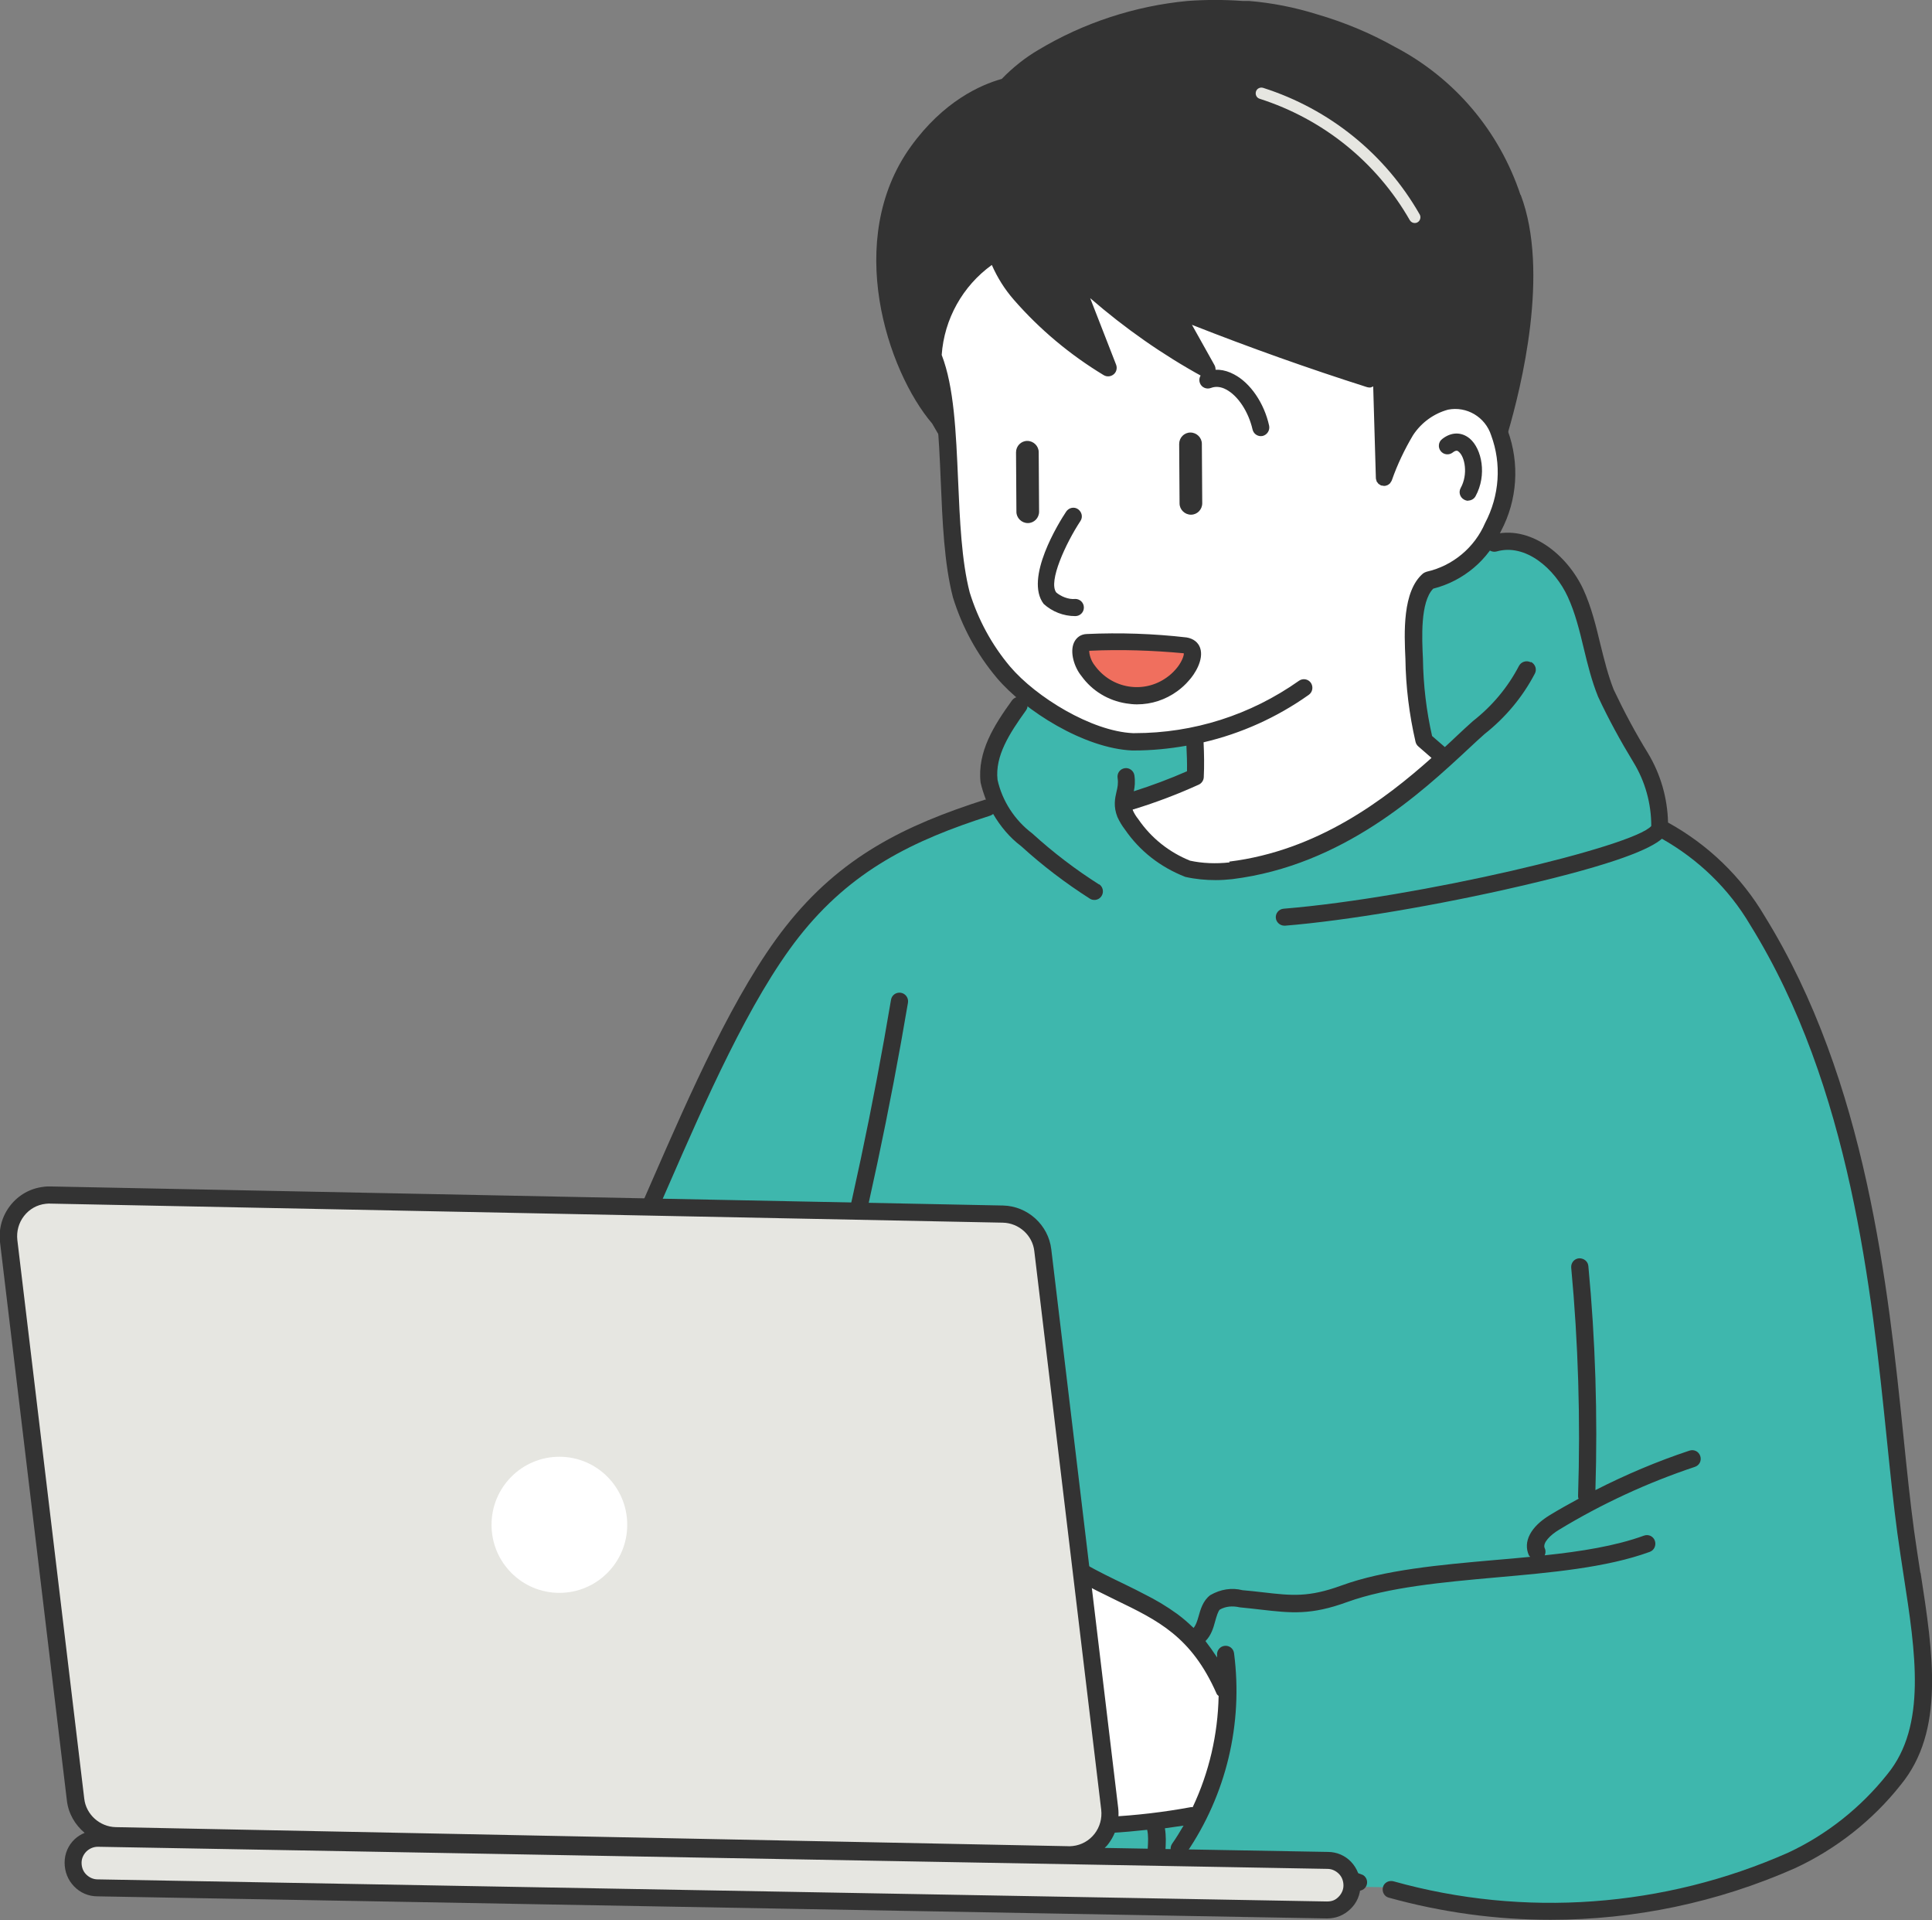
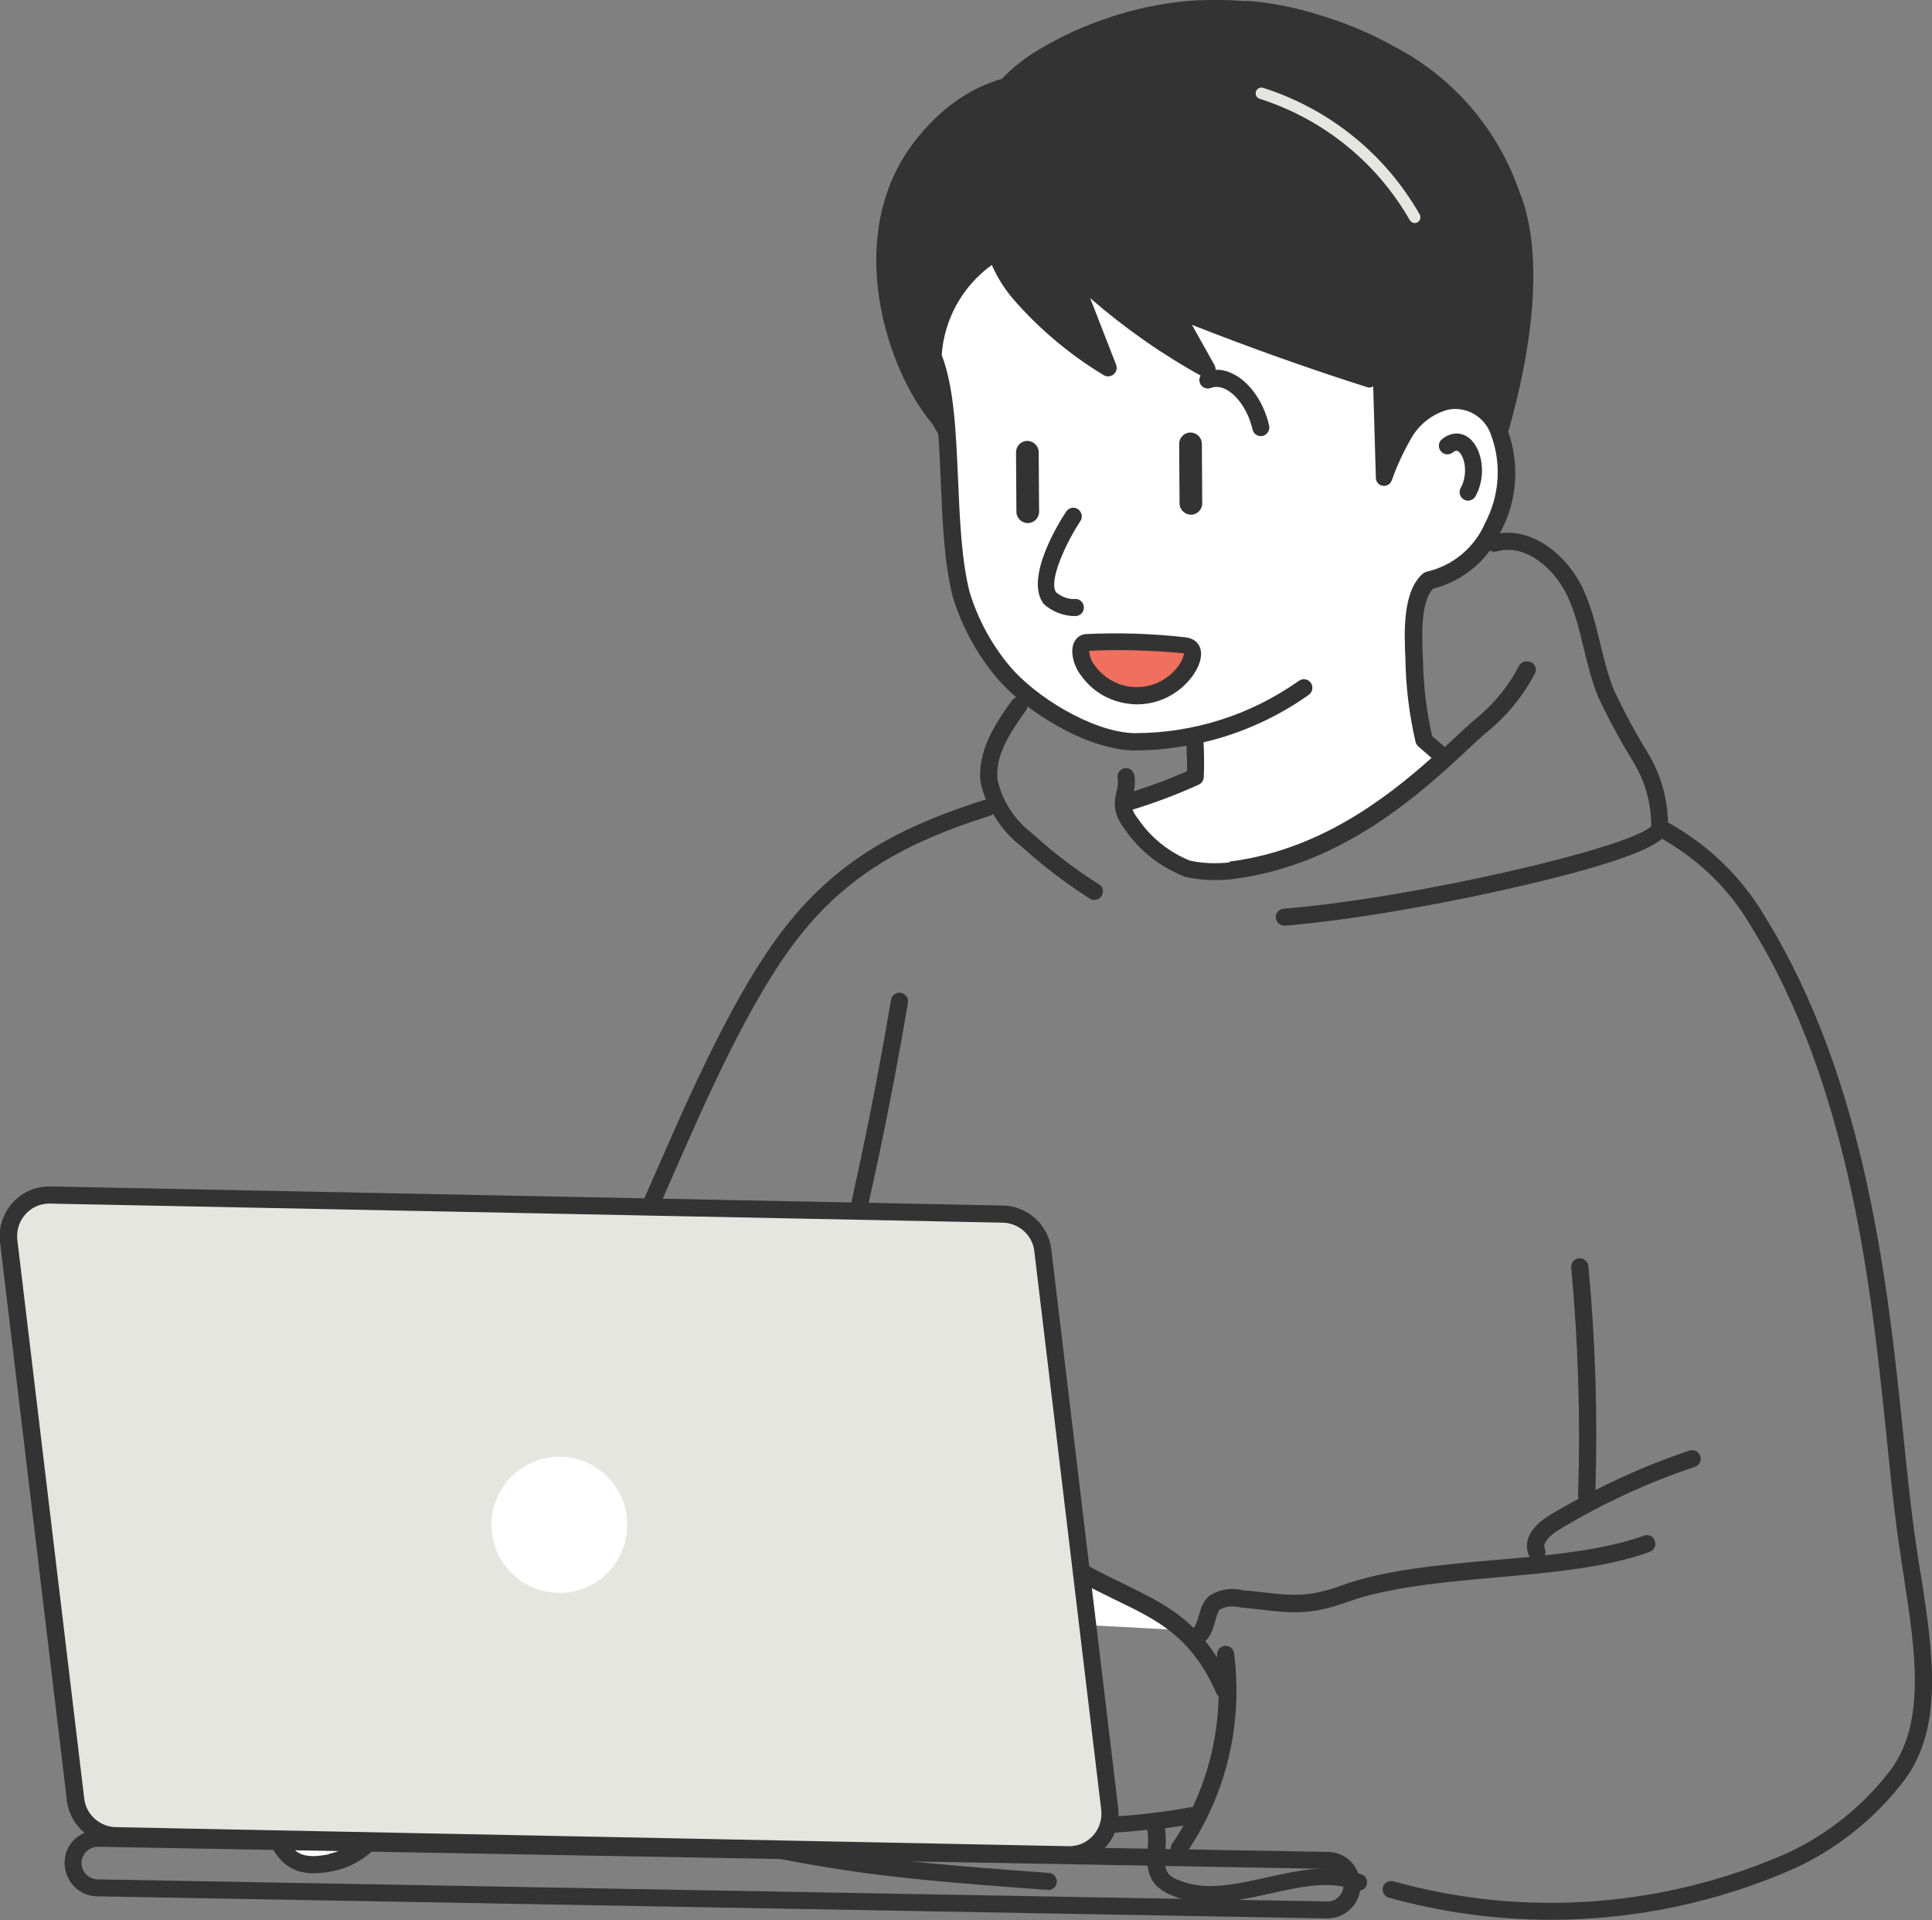
<svg xmlns="http://www.w3.org/2000/svg" id="_レイヤー_2" viewBox="0 0 101.37 100.72">
  <rect x="0" y="0" width="101.37" height="100.72" fill="#808080" stroke="none" />
  <defs>
    <style>.cls-1{fill:#f06f5e;}.cls-2{fill:#e6e6e1;}.cls-3{fill:#fff;}.cls-4{fill:#333;}.cls-5{fill:#3eb7ad;}</style>
  </defs>
  <g id="_レイヤー_1-2">
    <g>
-       <path id="_パス_272" class="cls-5" d="m77.78,28.6c.75-.21,1.55-.21,2.3-.01,1.53.69,2.65,2.06,3.02,3.7.26,1.49.69,2.96,1.27,4.36.66,1.29,2.53,4.49,2.62,5.5s1.99,2.35,1.99,2.35c1.21,1.04,2.25,2.26,3.11,3.6.69,1.47,3.04,6.59,3.04,6.59,0,0,2.59,9.33,3.21,12.5.9,4.64,2.51,18.74,2.51,18.74,0,0,1.34,5.49-2.69,8.78-7.65,6.25-18.22,5.49-18.22,5.49l-7.45-1.2-24.28-.41-20.8-5.19s2.3-21.16,3.61-23.48,3.99-7.02,4.29-8.77,5.04-11.62,8.85-14.82c1.8-1.51,8.23-3.96,8.23-3.96-.48-.67-.65-1.51-.48-2.32.48-1.14,1.06-2.24,1.73-3.27l24.14-8.19Z" />
      <path class="cls-4" d="m79.78,10.23c-1.12-3.37-3.47-6.14-6.61-7.78-1.3-.73-2.66-1.29-4.07-1.7-1.15-.36-2.35-.6-3.57-.7-.12,0-.22,0-.34,0-.95-.07-1.91-.07-2.88,0-2.76.26-5.47,1.15-7.83,2.57-.67.39-1.33.91-1.92,1.52-1.11.31-3.06,1.17-4.78,3.56-3.5,4.88-1.23,11.75,1.13,14.52.17.3.35.6.53.9l24.37,3.16,4.32-1.35s.2-.75.46-1.89c.03,0,.06.01.09.01.19,0,.37-.13.43-.32.71-2.42,2.21-8.47.68-12.51Z" />
      <path id="_パス_275" class="cls-3" d="m48.91,18.27c.4,1.82.67,3.66.81,5.51.1,2.31-.16,7.66,1.49,9.65s4.59,4.84,7.36,5.42,4.09-.22,4.09-.22l.02,2.01-3.59,1.41s1.14,3.32,4.16,3.57,9.5-2.88,10.75-4.17,1.98-1.94,1.98-1.94l-1.39-.88s-.63-5.83-.22-7.22,2.34-1.47,3.08-2.53,2.33-3.99,1.21-6.27-3.91-1.56-4.28-.69-1.42,3.04-1.42,3.04l-.4-.15-.1-4.44s-6.56-1.97-8.38-3.02c-.45-.26-2.02-1.07-2.14-.53-.12.59,1.23,2.57,1.23,2.57-1.96-.64-6.53-4.6-6.53-4.6l1.29,4.47s-2.83-2.26-3.45-2.77c-.96-.91-1.7-2.03-2.16-3.27,0,0-1.33,1.25-2.03,2.1-.71.85-1.19,1.87-1.4,2.95Z" />
      <path class="cls-4" d="m57.67,46.4c-1.23-.78-2.4-1.67-3.51-2.68-.93-.7-1.58-1.72-1.82-2.81-.14-1.25.62-2.43,1.49-3.64.15-.2.1-.48-.1-.63-.2-.15-.48-.1-.63.1-.94,1.3-1.83,2.7-1.65,4.31.07.31.17.61.28.9-.02,0-.03,0-.05,0-4.19,1.34-7.57,2.98-10.47,6.67-2.65,3.37-5.03,8.82-6.94,13.19-.76,1.74-1.42,3.25-2,4.41-.71.33-1.58,1.51-1.73,2.05-.13.58-.11,1.19.07,1.8.24.57.3,1.2.21,1.71-.12.28-.29.53-.52.76l-2.45,2.78c-.16.19-.15.47.04.63.09.08.19.11.3.11.12,0,.25-.05.34-.15l2.43-2.76c.3-.29.53-.64.72-1.11.15-.78.07-1.58-.22-2.28-.13-.42-.14-.87-.05-1.27.11-.4.98-1.4,1.26-1.47.14-.02.26-.11.32-.24.61-1.2,1.3-2.79,2.1-4.62,1.89-4.33,4.24-9.71,6.82-13,2.75-3.5,6-5.08,10.04-6.37.06-.02.11-.05.16-.09.38.65.87,1.24,1.47,1.69,1.12,1.02,2.33,1.94,3.6,2.75.07.05.16.07.24.07.15,0,.29-.07.38-.21.13-.21.07-.49-.14-.62Z" />
      <path class="cls-4" d="m54.98,99.14s-.02,0-.03,0c-9.85-.7-11.56-1.07-19.8-2.81l-2.52-.53c-.47-.1-2.05-.5-2.71-1.52-.26-.4-.35-.86-.24-1.32.21-.97,1.11-1.39,1.9-1.76.64-.3,1.25-.58,1.44-1.09.1-.27.08-.6.06-.96-.03-.47-.06-1.01.2-1.5.53-1.01,1.65-1.01,2.65-1,.78,0,1.51,0,1.93-.4.21-.24.39-.57.48-.92,3.71-10.7,6.54-21.75,8.41-32.88.04-.25.27-.41.52-.37.24.04.41.27.37.52-1.89,11.18-4.73,22.28-8.44,32.99-.12.45-.36.9-.69,1.28-.71.68-1.71.68-2.58.68-1.02.01-1.6.03-1.85.52-.14.27-.12.64-.1,1.03.03.41.05.88-.11,1.33-.32.85-1.16,1.24-1.9,1.59-.69.32-1.29.6-1.4,1.14-.05.23-.01.43.12.64.31.48,1.15.92,2.14,1.13l2.52.53c8.19,1.73,9.9,2.09,19.68,2.79.25.02.43.23.42.48-.02.24-.21.42-.45.42Z" />
      <path id="_パス_315" class="cls-3" d="m51.12,79.65c.23-.69,1.54-.04,3.03,1.06s4.56,2.39,5.71,3.2,2.22,1.61,2.22,1.61l-7.68-.41s-2.05-2.56-2.43-3.15-1.12-1.53-.86-2.32Z" />
-       <path id="_パス_322" class="cls-3" d="m61.81,85.29c-2.42-.9-8.41-.62-10.55-.99-2.3-.39-4.63-.56-6.95-.52-.89.15-1.25,1.22-.75,1.53,1.99.52,4.01.94,6.05,1.26,0,0-6.13.5-6.23,1.14s-.05,5.12.41,5.39,6.89,2.66,9.52,2.54,9.28-.41,9.28-.41c.81-1,1.34-2.21,1.52-3.48.04-1.66.14-3.55.14-3.55l-2.44-2.9Z" />
      <g>
        <path id="_パス_326" class="cls-3" d="m14.59,91.08s.13-2.07.27-2.72,2.98-3.01,3.49-3.15.76.75.64,1.26-.8,2.38-.8,2.38c0,0,1.51-.25,1.85-.23s.72.96.74,2.28-.38,4.85-1.33,5.63-2.86,2-3.79,1.17c-.86-.74-1.39-1.78-1.49-2.91,0-.91.4-3.7.4-3.7Z" />
        <path class="cls-4" d="m21.18,90.4c0-.09-.04-.17-.09-.23,0-.03.01-.06.01-.09.06-.5-.23-1.62-.92-1.91-.28-.08-.57-.08-.81,0-.26.06-.5.16-.75.24.1-.14.2-.29.29-.47.33-.5.52-1.09.54-1.74-.02-.25-.07-.5-.13-.67-.05-.29-.22-.55-.54-.75-.46-.19-.87.15-1,.25-1.03.85-2.04,1.77-2.97,2.71-.14.12-.25.27-.37.45-.12.22-.19.47-.22.7-.12.73-.14,1.48-.07,2.23,0,.02.01.03.01.05-.02.03-.04.05-.05.09-.48,1.7-.5,3.5-.02,5.26.56,1.38,1.45,1.75,2.37,1.75.33,0,.67-.05,1-.11,1.39-.28,2.56-1.23,3.14-2.53.45-1.02.68-2.14.66-3.23.02-.67,0-1.34-.07-2Zm-6.08-1.39c.02-.14.06-.28.1-.37.06-.09.13-.17.22-.26.93-.93,1.91-1.83,2.92-2.66.03-.03.06-.05.08-.06,0,.02.01.04.02.07.06.17.09.35.11.48-.02.44-.16.87-.42,1.27-.17.32-.34.53-.53.76-.18.22-.37.47-.56.81-.72.36-1.4.8-2.03,1.32,0-.45.02-.9.09-1.36Zm2.17,8.26c-1.17.23-1.87.13-2.35-1.04-.4-1.51-.4-3.11,0-4.62,1.29-1.26,2.89-2.14,4.67-2.58.1-.03.21-.04.26-.02.16.09.38.69.34.95-.02.12-.06.17-.44.31l-.19.08c-1.25.53-2.44,1.21-3.53,2.02-.2.15-.24.43-.09.63.15.2.43.24.63.09,1.03-.77,2.15-1.42,3.34-1.92l.17-.07c.07-.03.15-.06.24-.1.03.45.04.91.02,1.37,0,.1,0,.19-.01.29-.02,0-.05,0-.07.01-1.32.53-2.57,1.22-3.72,2.05-.2.15-.25.43-.1.63.09.12.22.19.36.19.09,0,.18-.03.26-.09.99-.71,2.05-1.31,3.17-1.79-.1.54-.25,1.08-.47,1.58-.46,1.03-1.39,1.78-2.5,2.01Z" />
      </g>
      <g>
        <path class="cls-4" d="m71.49,98.35c-1.56-.63-3.33-.24-5.04.14-1.65.37-3.2.71-4.53.17-.22-.07-.43-.19-.58-.33-.26-.28-.23-.73-.19-1.26.02-.38.04-.77-.03-1.16.33-.05.65-.09.98-.14-.19.32-.38.64-.6.95-.14.21-.09.48.12.62.08.05.17.08.25.08.14,0,.28-.07.37-.2,2.1-3.07,2.99-6.79,2.51-10.49-.03-.25-.25-.42-.5-.39-.25.03-.42.26-.39.5,0,.04,0,.08,0,.11-.01-.02-.03-.04-.04-.06-.18-.27-.36-.53-.54-.76,0-.01-.02-.02-.03-.04.29-.29.41-.67.5-1.01.08-.29.16-.55.25-.64.3-.17.65-.21,1.05-.12.41.04.77.08,1.11.12,1.58.18,2.62.3,4.53-.4,2.16-.78,5.03-1.04,7.82-1.29,2.84-.25,5.78-.51,8.05-1.34.23-.08.35-.34.27-.58s-.34-.36-.58-.27c-1.48.54-3.3.83-5.2,1.03.05-.11.06-.25,0-.37-.13-.28.3-.7.75-.97,2.24-1.36,4.64-2.47,7.13-3.3.24-.08.36-.33.28-.57s-.33-.36-.57-.28c-1.69.56-3.34,1.26-4.93,2.07.12-3.91,0-7.86-.37-11.75-.02-.25-.24-.42-.49-.41-.25.02-.43.24-.41.49.37,3.96.49,7.98.36,11.96,0,.06,0,.11.03.16-.51.28-1.02.56-1.51.86-1.01.61-1.42,1.4-1.1,2.11.01.03.05.05.07.08-.62.06-1.25.12-1.88.17-2.84.25-5.78.51-8.04,1.34-1.71.62-2.57.53-4.12.35-.34-.04-.71-.08-1.06-.11-.55-.14-1.13-.06-1.69.26-.39.3-.51.75-.62,1.14-.07.25-.14.44-.25.58-.03-.03-.05-.04-.08-.07-.23-.22-.46-.42-.7-.6-.06-.05-.12-.09-.18-.13-.21-.15-.43-.3-.65-.43-.09-.06-.18-.11-.27-.16-.17-.1-.35-.2-.53-.29-.41-.22-.84-.43-1.27-.64-1.27-.61-2.71-1.31-4.24-2.52,0,0-.01,0-.02,0-1.44-1.14-2.9-2.19-3.7-1.52-.25.21-.38.51-.39.86-.03,1.35,1.77,3.36,2.61,4.17-2.7-.53-5.43-.81-8.2-.81-.43-.03-.86.03-1.27.18-.51.19-.87.66-.93,1.28.04.54.37,1.02.88,1.24.39.16.8.25,1.22.26.99.02,1.98.14,2.94.35-1.24.05-2.47.15-3.7.3-.65-.06-1.25.39-1.36,1.05-.03.17-.02.34.01.42l.15,2.89c-.03.71.15,1.4.57,2.07.41.44.92.77,1.48.94,3.68,1.31,7.55,1.97,11.43,1.97,1.25,0,2.51-.08,3.76-.22.07.29.05.63.03.99-.04.64-.09,1.37.46,1.95.27.25.59.43.9.54.6.24,1.23.34,1.87.34,1.04,0,2.11-.24,3.17-.47,1.65-.37,3.2-.71,4.5-.18.22.09.49-.02.58-.25.09-.23-.02-.49-.25-.58Zm-26.17-4.93c-.42-.13-.8-.37-1.05-.63-.22-.37-.35-.78-.38-1.23.01,0,.03.02.04.02l3.53.89c1.31.39,2.67.61,4.04.63h0c.24,0,.44-.2.45-.44,0-.25-.19-.45-.44-.46-1.29-.02-2.56-.22-3.82-.6l-3.55-.9c-.11-.03-.21,0-.3.04l-.06-1.07,8.39.53s.02,0,.03,0c.24,0,.43-.18.45-.42.02-.25-.17-.46-.42-.48l-8.5-.54-.03-.54s-.01-.1,0-.14c.03-.19.22-.32.4-.29.04,0,.08,0,.13,0,2.12-.28,4.29-.38,6.44-.31.21-.02.41-.14.45-.35.05-.21-.06-.42-.26-.51-1.88-.8-3.87-1.24-5.91-1.28-.31-.01-.62-.08-.9-.19-.19-.08-.32-.26-.33-.39.02-.21.15-.38.34-.45.29-.1.59-.15.93-.12h.01c3.29,0,6.58.39,9.78,1.16.24.06.48-.09.54-.33.06-.24-.09-.48-.33-.54-.36-.09-.71-.15-1.07-.22.02-.02.04-.02.06-.04.17-.18.16-.47-.03-.63-1.18-1.09-2.47-2.84-2.46-3.63,0-.14.05-.18.06-.19.13-.05.64,0,2.59,1.54,1.61,1.28,3.1,1.99,4.41,2.63,2.21,1.07,3.96,1.91,5.28,4.9.02.06.07.09.11.13-.04,2.02-.5,4.01-1.36,5.83-.03,0-.06,0-.09,0-5.74,1.06-11.68.59-17.19-1.37Z" />
        <path class="cls-4" d="m100.76,82.51c-.11-.73-.23-1.47-.33-2.21-.2-1.47-.37-3.12-.55-4.88-.81-7.89-1.93-18.7-7.29-27.36-1.22-2.07-2.97-3.75-5.07-4.91-.03-1.29-.39-2.54-1.06-3.65-.66-1.07-1.26-2.2-1.79-3.32-.3-.76-.49-1.54-.7-2.38-.23-.96-.47-1.95-.89-2.87-.84-1.82-2.8-3.44-4.8-2.87-.24.07-.38.32-.31.56.07.24.32.37.55.31,1.52-.44,3.06.9,3.74,2.38.39.85.61,1.75.84,2.71.2.83.41,1.69.75,2.53.55,1.18,1.18,2.33,1.85,3.43.62,1.01.94,2.17.94,3.35-.9,1.07-12.22,3.76-19.29,4.34-.25.02-.43.24-.41.48.02.23.22.41.45.41.01,0,.03,0,.04,0,3.21-.26,8.07-1.08,12.4-2.09,5.04-1.17,6.77-1.95,7.37-2.47,1.91,1.08,3.51,2.62,4.63,4.52,5.27,8.49,6.37,19.18,7.17,26.99.18,1.76.35,3.42.55,4.9.1.75.22,1.49.33,2.23.63,4.06,1.22,7.9-.85,10.43-1.39,1.75-3.19,3.18-5.21,4.12-6.5,2.88-13.86,3.42-20.71,1.5-.24-.06-.49.07-.55.31s.07.49.31.55c2.78.77,5.63,1.16,8.49,1.16,4.39,0,8.77-.91,12.83-2.71,2.15-1,4.07-2.51,5.54-4.37,2.32-2.83,1.7-6.87,1.04-11.13Z" />
      </g>
      <path class="cls-4" d="m80.31,34.74c-.22-.11-.49-.03-.61.19-.59,1.13-1.4,2.1-2.42,2.9-.26.23-.55.5-.87.8-.19.18-.39.37-.6.56l-.67-.58c-.3-1.32-.46-2.67-.48-4.05-.05-1.05-.15-2.98.54-3.68,1.59-.4,2.92-1.53,3.55-3.01.87-1.63.99-3.56.36-5.28-.45-1.37-1.86-2.2-3.31-1.92-.98.26-1.83.87-2.4,1.74-.14.23-.25.47-.38.71l-.18-6.04c0-.24-.21-.44-.45-.44,0,0,0,0-.01,0-.25,0-.44.21-.44.46l.07,2.38s-.01,0-.02,0c-3.46-1.11-6.93-2.36-10.3-3.72-.18-.07-.38-.02-.5.12-.13.14-.15.35-.05.52l1,1.78c-2.07-1.28-4-2.78-5.75-4.48-.15-.15-.39-.17-.56-.05-.18.12-.25.34-.17.54l1.55,3.99c-1.23-.87-2.36-1.88-3.35-3.03-.57-.65-.99-1.39-1.24-2.21-.07-.24-.32-.37-.56-.3-.19.06-.31.24-.31.43-.06.01-.12.03-.18.07-1.84,1.28-3,3.38-3.09,5.62,0,.12.04.24.12.32.56,1.54.66,3.78.76,6.16.09,2.13.18,4.33.64,6.1.48,1.55,1.25,2.97,2.3,4.22,1.47,1.74,4.6,3.7,7.1,3.81h.1c.93,0,1.84-.09,2.75-.25.02.45.04.9.03,1.34-.91.4-1.85.75-2.79,1.05.05-.24.08-.5.03-.84-.04-.25-.28-.41-.51-.37-.25.04-.41.27-.37.52.04.27,0,.48-.06.72-.08.34-.17.77.05,1.32.11.24.25.47.39.65.77,1.12,1.84,1.97,3.17,2.49.53.12,1.06.17,1.6.17.29,0,.57-.02.86-.05,5.82-.72,9.94-4.55,12.4-6.84.31-.29.6-.56.84-.77,1.1-.87,1.99-1.93,2.64-3.17.12-.22.03-.49-.19-.61Zm-15.79,10.5c-.72.08-1.44.05-2.08-.09-1.09-.44-2.03-1.18-2.71-2.17-.12-.15-.22-.31-.29-.47,0-.02,0-.03-.01-.05.03,0,.07,0,.1-.02,1.14-.35,2.27-.78,3.37-1.28.15-.07.25-.22.26-.38.03-.61.02-1.23-.01-1.84,1.97-.46,3.84-1.3,5.52-2.49.2-.14.25-.42.11-.63-.14-.2-.42-.25-.62-.11-2.55,1.8-5.53,2.75-8.63,2.75-.03,0-.06,0-.09,0-2.17-.1-5.08-1.89-6.44-3.49-.97-1.15-1.68-2.47-2.12-3.89-.43-1.66-.52-3.81-.61-5.89-.11-2.52-.21-4.89-.86-6.57.13-1.88,1.1-3.62,2.63-4.72.29.66.67,1.27,1.15,1.82,1.36,1.56,2.95,2.89,4.72,3.96.17.1.37.08.52-.04.15-.12.2-.33.13-.51l-1.36-3.49c1.82,1.58,3.8,2.97,5.92,4.13.17.1.39.06.53-.08.14-.14.17-.36.07-.54l-1.18-2.11c3.02,1.19,6.11,2.29,9.19,3.27.05.01.09.02.14.02.06,0,.12-.03.18-.06l.14,4.81s0,0,0,0c0,.04.01.08.03.12,0,.02,0,.03.01.05.01.03.04.06.06.08.01.02.02.04.04.05.02.02.04.03.06.04.03.02.05.04.08.05,0,0,0,0,0,0,.03,0,.05,0,.08.01.02,0,.05.01.07.01,0,0,0,0,.01,0,0,0,0,0,0,0,.06,0,.12-.02.17-.04,0,0,0,0,0,0,.04-.02.07-.04.1-.07.01-.01.03-.02.04-.03,0-.01.01-.02.02-.04.03-.04.05-.07.07-.12,0,0,0,0,0,0,.29-.83.67-1.62,1.11-2.36.44-.67,1.1-1.14,1.84-1.34.97-.19,1.95.38,2.26,1.35.55,1.49.44,3.16-.32,4.6-.55,1.28-1.69,2.24-3.06,2.55-.07.02-.13.05-.19.09-1.1.93-.99,3.15-.93,4.48.02,1.46.2,2.92.53,4.35.02.09.07.18.14.24l.7.61c-2.43,2.17-5.98,4.87-10.62,5.44Z" />
      <path class="cls-2" d="m74.23,11.7c-.1,0-.2-.05-.26-.15-1.74-3.04-4.54-5.3-7.88-6.37-.16-.05-.24-.22-.19-.38.05-.16.22-.24.38-.19,3.48,1.11,6.4,3.47,8.21,6.64.08.14.03.33-.11.41-.05.03-.1.04-.15.04Z" />
      <g>
        <path class="cls-4" d="m56.41,32.32c-.61,0-1.2-.23-1.65-.64-1.02-1.34.8-4.27,1.18-4.84.14-.21.42-.27.62-.13s.27.41.13.62c-.77,1.17-1.7,3.18-1.27,3.75.23.2.64.38,1,.34h0c.25,0,.45.2.45.45,0,.25-.2.45-.45.45h0Z" />
        <path class="cls-4" d="m53.93,27.44c-.33,0-.6-.27-.6-.59l-.02-3.12c0-.33.26-.6.59-.6h0c.33,0,.6.27.6.59l.02,3.12c0,.33-.26.6-.59.6h0Z" />
        <path class="cls-4" d="m62.49,27c-.33,0-.6-.27-.6-.59l-.02-3.12c0-.33.26-.6.59-.6h0c.33,0,.6.27.6.59l.02,3.12c0,.33-.26.6-.59.6h0Z" />
        <path class="cls-4" d="m77.04,26.27c-.07,0-.15-.02-.22-.06-.22-.12-.3-.39-.18-.61.4-.72.22-1.64-.1-1.9-.05-.05-.13-.11-.32.04-.19.15-.48.12-.63-.08-.15-.19-.12-.48.08-.63.48-.38,1.02-.38,1.45-.02.63.54.91,1.91.3,3.02-.08.15-.24.23-.39.23Z" />
        <path class="cls-4" d="m66.16,22.88c-.21,0-.39-.14-.44-.35-.21-.92-.76-1.77-1.39-2.1-.28-.15-.55-.17-.79-.08-.23.09-.49-.02-.58-.25-.09-.23.02-.49.25-.58.49-.2,1.02-.16,1.54.12.86.45,1.58,1.51,1.84,2.69.05.24-.1.48-.34.54-.03,0-.07.01-.1.01Z" />
        <g>
          <path id="_パス_338" class="cls-1" d="m57.04,33.7c-.51.01-.39.95.06,1.49,1.02,1.41,2.99,1.72,4.4.7.2-.14.37-.31.53-.49.42-.46.86-1.41.17-1.53-1.72-.2-3.44-.26-5.17-.18Z" />
          <path class="cls-4" d="m59.66,36.95c-.19,0-.38-.02-.57-.05-.95-.15-1.79-.66-2.35-1.44-.37-.45-.62-1.24-.39-1.75.13-.28.37-.44.67-.45,1.74-.08,3.51-.02,5.24.18.36.06.61.26.71.55.21.62-.3,1.4-.6,1.72-.17.2-.38.39-.6.55-.62.45-1.35.69-2.11.69Zm-2.51-2.8c0,.16.08.5.29.76.89,1.23,2.58,1.5,3.79.62.17-.12.32-.26.46-.42.29-.32.45-.73.42-.84-1.62-.15-3.3-.21-4.96-.13Zm-.11-.44h0,0Z" />
        </g>
      </g>
    </g>
    <g id="_グループ_128">
      <path id="_パス_337" class="cls-2" d="m56.05,97.3l-49.99-1c-1.07-.02-1.97-.83-2.09-1.9L.46,65.1c-.14-1.18.7-2.25,1.88-2.4.1-.01.2-.02.3-.02l49.99,1c1.07.02,1.97.83,2.09,1.9l3.51,29.3c.14,1.18-.7,2.25-1.88,2.4-.1.01-.2.02-.3.02Z" />
-       <rect id="_長方形_15" class="cls-2" x="36.09" y="64.76" width="2.6" height="67.11" rx="1.3" ry="1.3" transform="translate(-61.58 133.93) rotate(-88.97)" />
      <path class="cls-4" d="m70.9,97.68c-.32-.34-.76-.53-1.23-.53l-11.71-.21c.06-.06.12-.11.17-.18.43-.55.62-1.23.54-1.92l-3.51-29.3c-.15-1.28-1.24-2.27-2.53-2.3l-49.99-1c-.12,0-.24,0-.36.02-.69.08-1.31.43-1.74.98-.43.55-.62,1.23-.54,1.92l3.51,29.3c.08.68.43,1.27.93,1.69-.19.08-.37.19-.52.33-.34.32-.53.76-.53,1.23,0,.47.17.91.49,1.24.32.34.76.53,1.23.53l64.5,1.16h.03c.46,0,.88-.17,1.21-.49.34-.32.53-.76.53-1.23,0-.47-.17-.91-.49-1.25ZM.91,65.05c-.05-.45.07-.9.35-1.26.28-.36.68-.59,1.14-.64.08,0,.15-.02.23-.01l49.99,1c.84.02,1.56.66,1.65,1.5l3.51,29.3c.05.45-.07.9-.35,1.26s-.69.59-1.14.64c-.08,0-.16.02-.23.01l-49.99-1c-.84-.02-1.56-.67-1.65-1.5l-3.51-29.3Zm69.32,34.46c-.16.16-.33.24-.61.24l-64.5-1.16c-.23,0-.44-.1-.6-.26-.16-.16-.24-.38-.24-.61,0-.23.1-.44.26-.6.16-.15.37-.24.59-.24h.02l64.5,1.16c.23,0,.44.1.6.26.16.16.24.38.24.61,0,.23-.1.44-.26.6Z" />
      <ellipse id="_楕円形_66" class="cls-3" cx="29.35" cy="79.99" rx="3.56" ry="3.57" />
    </g>
  </g>
</svg>